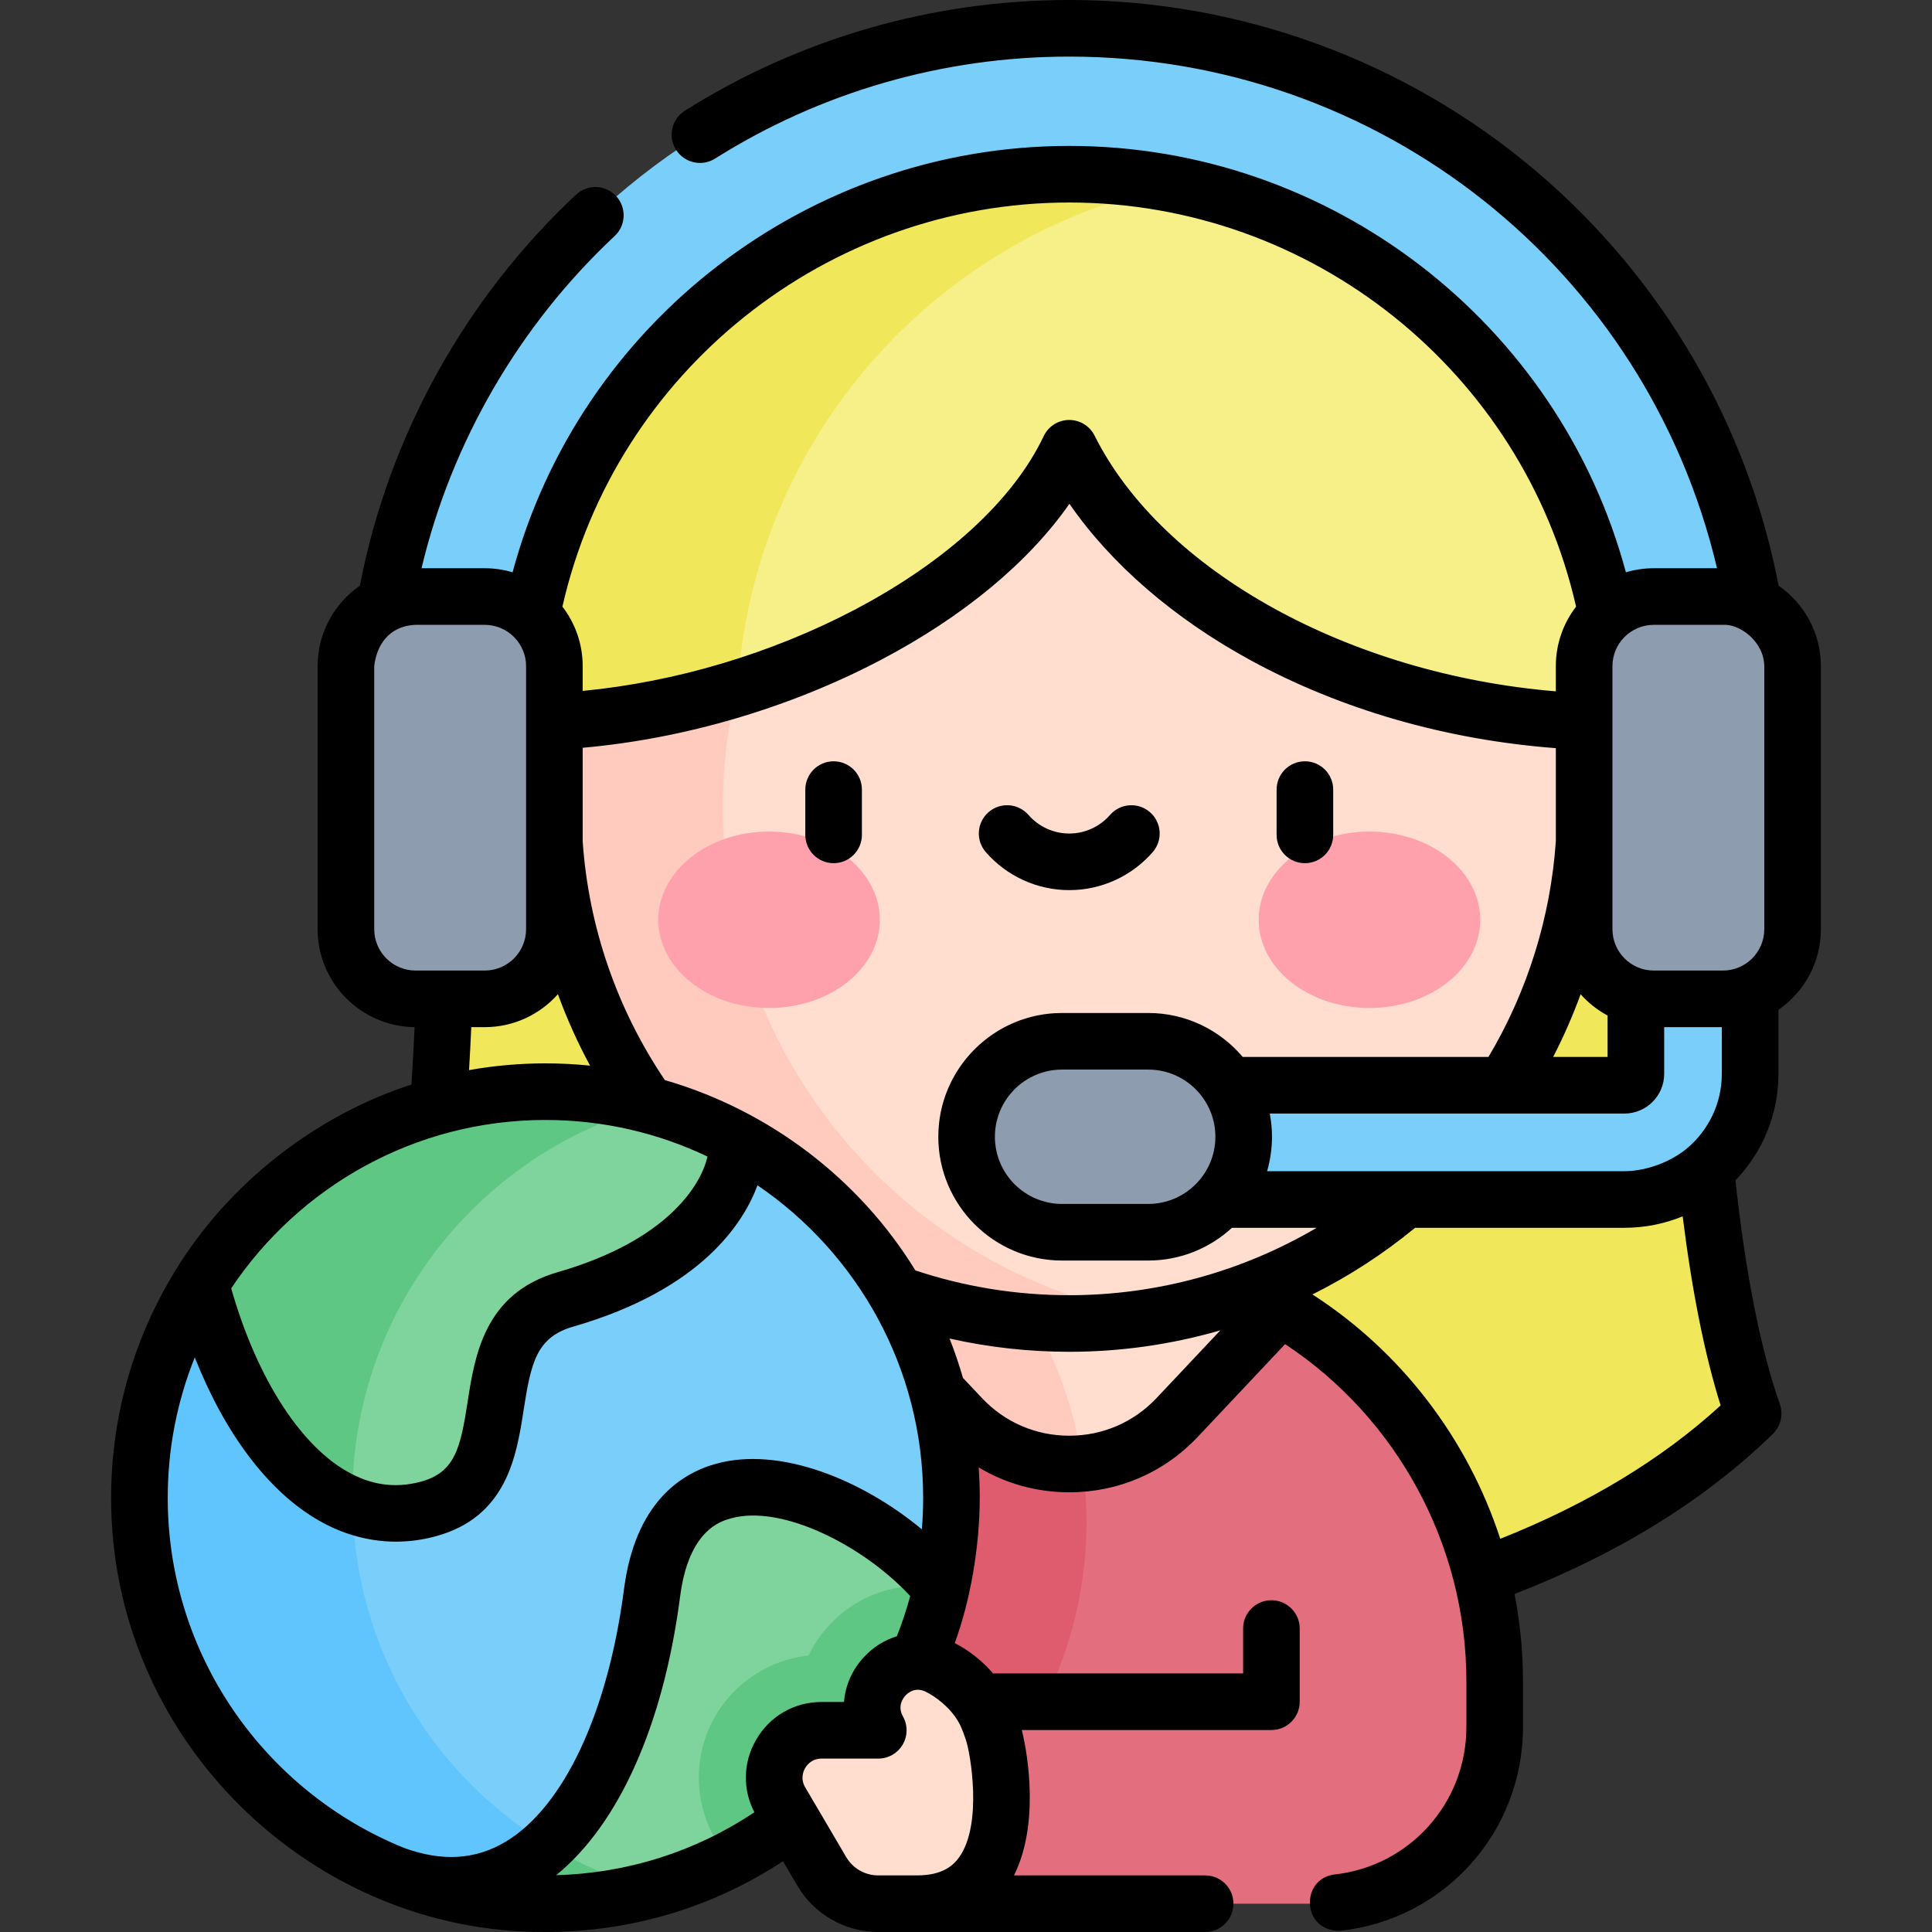
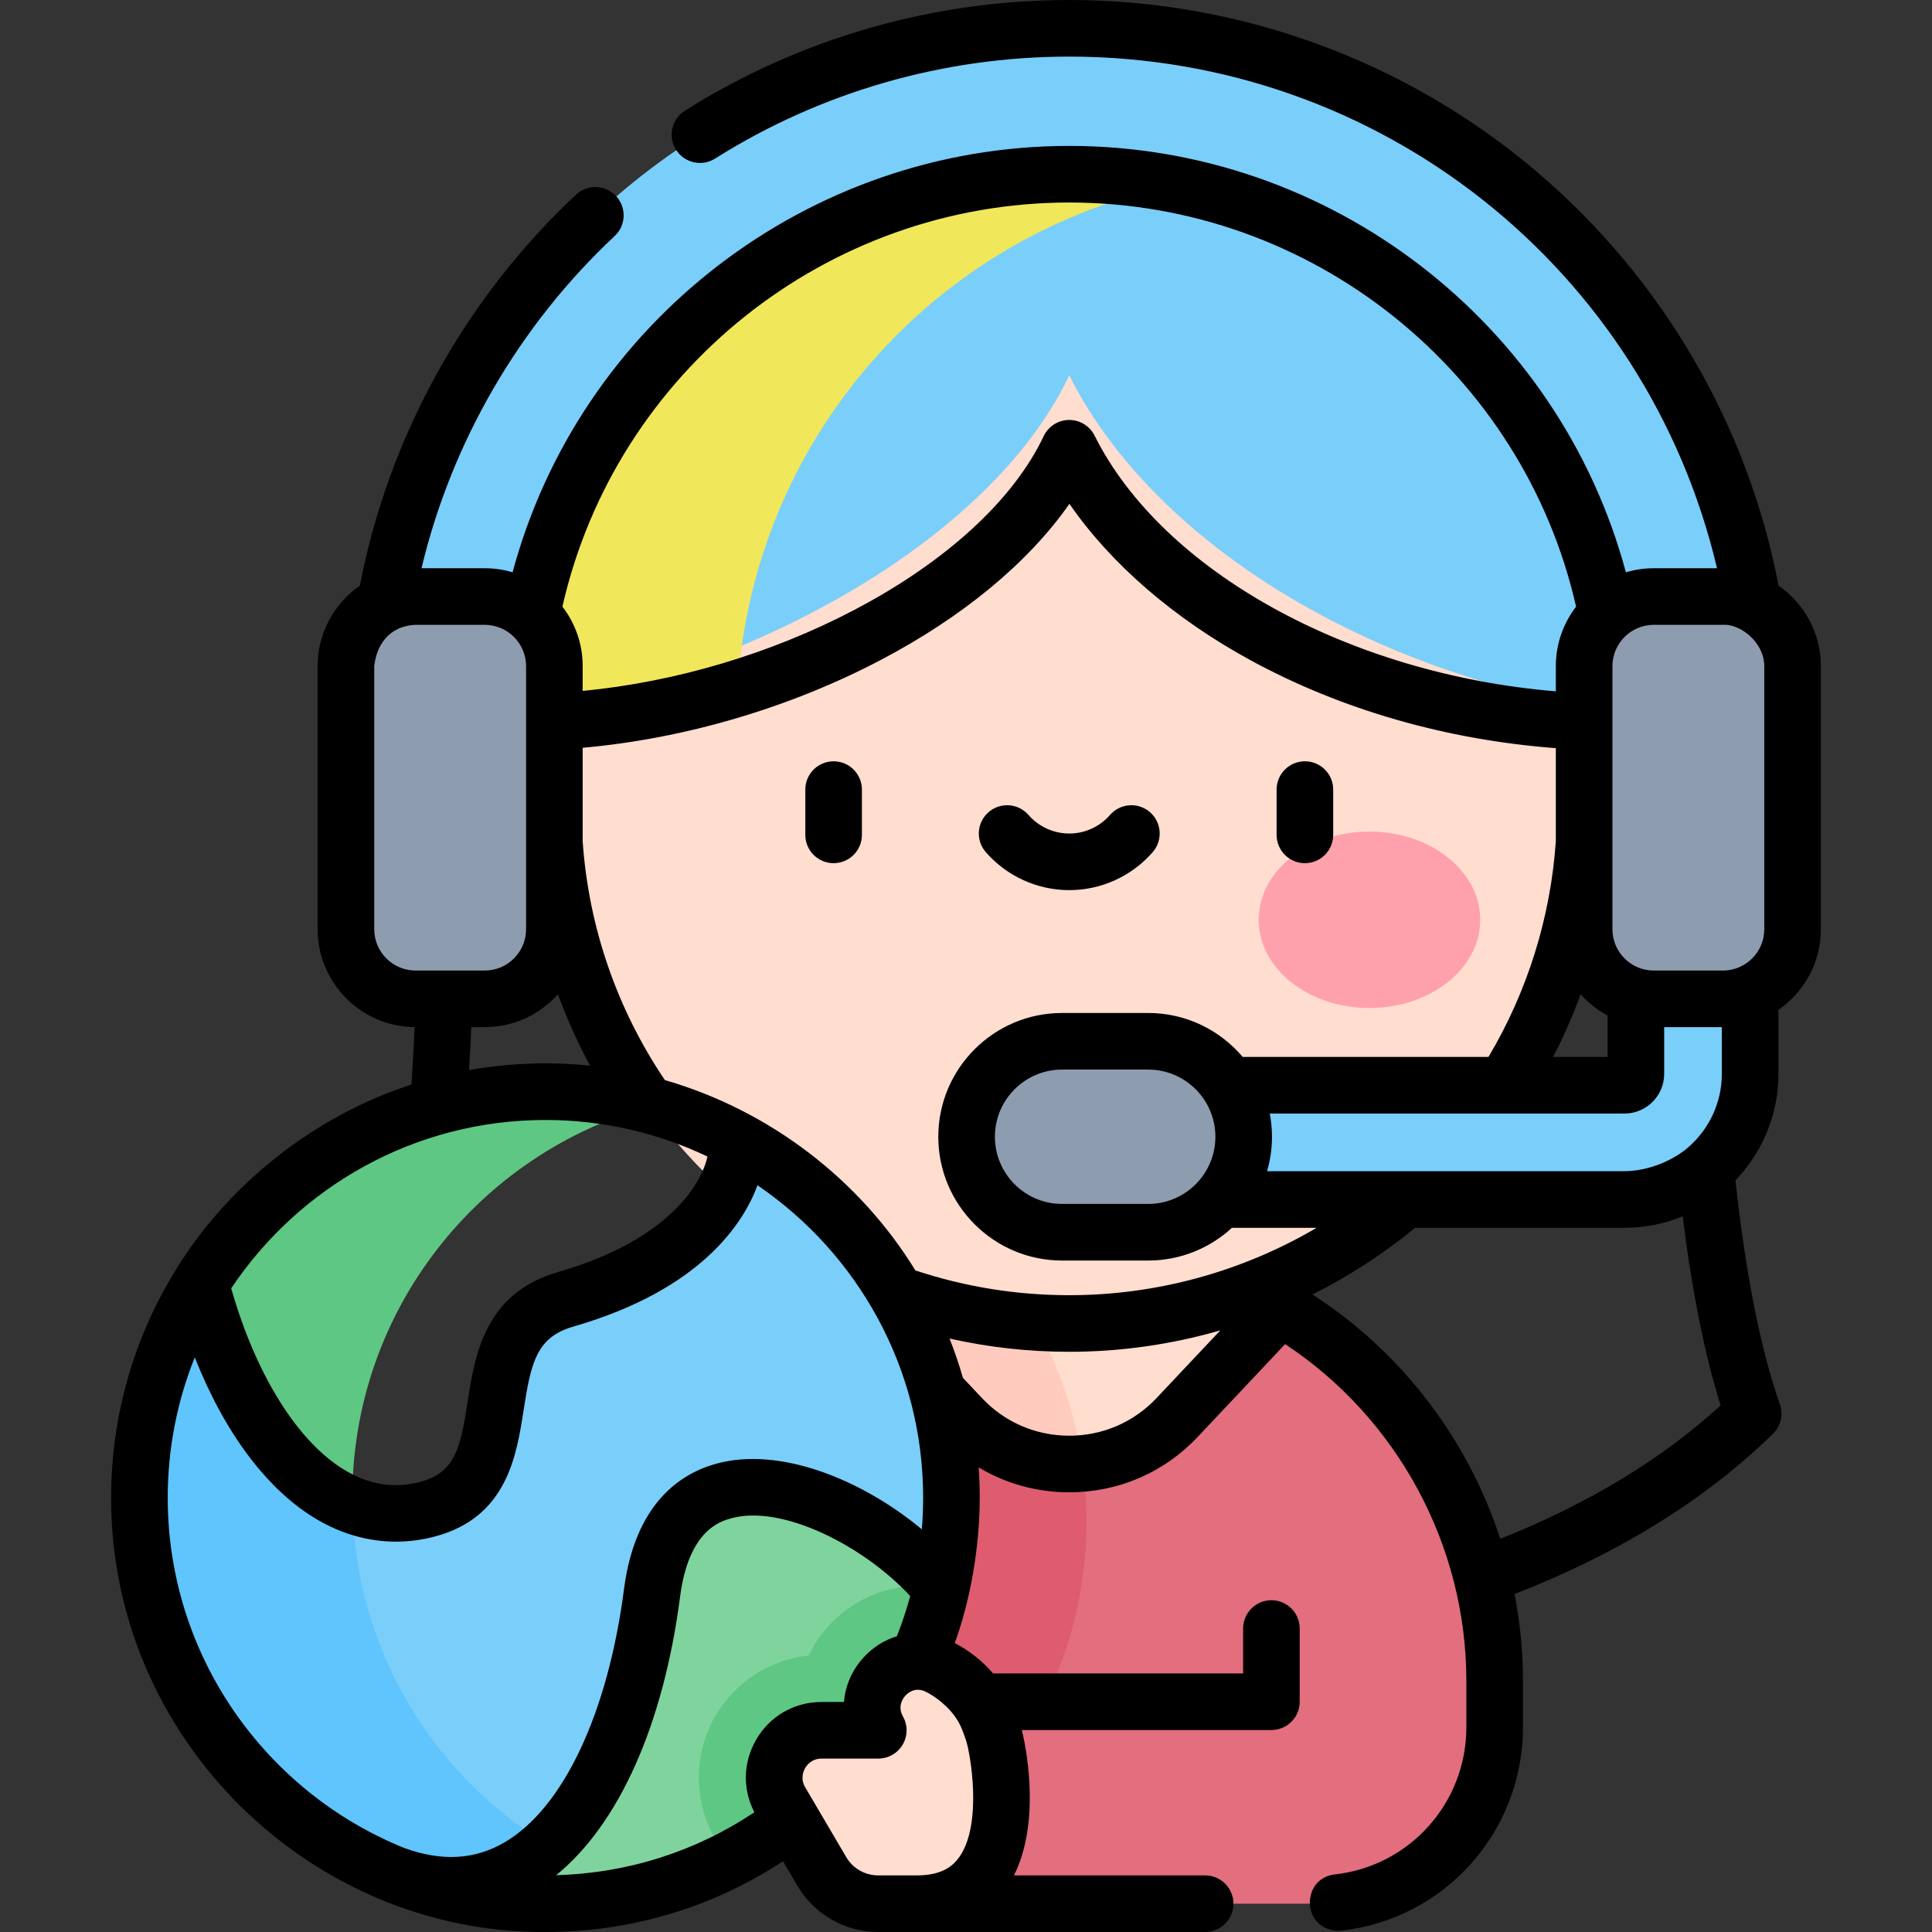
<svg xmlns="http://www.w3.org/2000/svg" id="Capa_1" height="512" viewBox="0 0 512 512" width="512">
  <rect x="0" y="0" width="512" height="512" fill="#333333" stroke="none" />
  <g>
    <g>
-       <path d="m464.606 374.618c-83.624 81.64-278.859 81.64-362.484 0 16.661-46.782 15.967-133.215 15.967-133.215l1.941-42.127 327.103 10.222 1.507 31.905c-.001 0-.696 85.756 15.966 133.215z" fill="#f1e75b" />
      <path d="m339.316 346.604-21.085 22.38c-18.912 20.073-50.824 20.074-69.736.001l-21.215-22.518c-33.856 19.453-56.658 55.973-56.658 97.822l72.392 60.21h106.304c25.84 0 46.787-20.947 46.787-46.787v-12.199c0-42.064-22.803-79.168-56.789-98.909z" fill="#e26e7e" />
      <path d="m283.343 331.547c-20.41.004-39.552 5.431-56.065 14.918l27.47 29.156c15.52 16.473 41.709 16.472 57.229-.001l27.469-29.156c-16.512-9.487-35.654-14.914-56.063-14.917z" fill="#ffcbbe" />
      <path d="m254.248 450.975h22.512c7.15-14.399 11.174-30.624 11.174-47.79 0-6.568-.593-12.997-1.721-19.24-13.637.807-27.554-4.174-37.718-14.961l-21.215-22.518c-33.856 19.453-56.658 55.973-56.658 97.822l60.835 50.597 4.712.295c6.515-3.963 12.569-8.606 18.08-13.817v-30.388z" fill="#de5c6e" />
      <path d="m283.343 331.547c-20.41.004-39.552 5.431-56.065 14.918l27.47 29.156c15.52 16.473 41.709 16.472 57.229-.001l27.469-29.156c-16.512-9.487-35.654-14.914-56.063-14.917z" fill="#ffddcf" />
      <path d="m286.837 387.815c-2.939-20.542-11.677-39.21-24.506-54.295-12.54 2.367-24.35 6.797-35.052 12.945l27.47 29.156c8.623 9.153 20.538 13.212 32.088 12.194z" fill="#ffcbbe" />
      <path d="m420.132 213.971c0 75.535-61.233 136.768-136.768 136.768s-136.768-61.233-136.768-136.768c0-8.647 0-16.918 0-25.254 0-64.545 69.88-111.514 136.768-111.514 66.093 0 136.768 45.469 136.768 109.083z" fill="#ffddcf" />
-       <path d="m191.572 213.971c0-68.027 49.669-124.445 114.717-134.99-7.626-1.167-15.306-1.778-22.926-1.778-66.888 0-136.768 46.969-136.768 111.514v25.254c0 75.535 61.233 136.768 136.768 136.768 7.661 0 15.171-.64 22.488-1.851-64.833-10.726-114.279-67.042-114.279-134.917z" fill="#ffcbbe" />
      <path d="m467.287 191.423c-84.852 0-158.421-40.976-183.923-91.962-24.141 50.986-107.878 91.962-183.923 91.962-.001-101.578 82.345-183.923 183.923-183.923s183.923 82.345 183.923 183.923z" fill="#7acefa" />
-       <path d="m428.618 191.423c-67.012 0-125.114-32.361-145.254-72.627-19.066 40.266-85.197 72.627-145.254 72.627 0-80.222 65.033-145.254 145.254-145.254s145.254 65.033 145.254 145.254z" fill="#f7ef87" />
      <path d="m311.898 48.978c-9.227-1.838-18.767-2.809-28.534-2.809-80.222 0-145.254 65.033-145.254 145.254 19.074 0 38.758-3.268 57.355-9.013 4.066-66.402 52.736-120.742 116.433-133.432z" fill="#f1e75b" />
      <path d="m430.499 317.879h-145.562c-8.36 0-15.137-6.777-15.137-15.137s6.777-15.137 15.137-15.137h145.563c1.669 0 3.027-1.358 3.027-3.027v-35.419c0-8.36 6.777-15.137 15.137-15.137s15.137 6.777 15.137 15.137v35.419c.001 18.361-14.939 33.301-33.302 33.301z" fill="#7acefa" />
      <g fill="#8e9caf">
        <path d="m128.461 264.705h-18.33c-10.193 0-18.456-8.263-18.456-18.456v-69.704c0-10.193 8.263-18.456 18.456-18.456h18.33c10.193 0 18.456 8.263 18.456 18.456v69.704c0 10.193-8.263 18.456-18.456 18.456z" />
        <path d="m456.596 264.705h-18.33c-10.193 0-18.456-8.263-18.456-18.456v-69.704c0-10.193 8.263-18.456 18.456-18.456h18.33c10.193 0 18.456 8.263 18.456 18.456v69.704c0 10.193-8.263 18.456-18.456 18.456z" />
        <path d="m281.464 326.556h22.823c13.975 0 25.303-11.329 25.303-25.303 0-13.975-11.329-25.303-25.303-25.303h-22.823c-13.975 0-25.303 11.329-25.303 25.303 0 13.975 11.329 25.303 25.303 25.303z" />
      </g>
      <path d="m194.934 301.816c1.513 2.345-.227 29.615-45.103 42.545-29.454 8.487-7.616 47.979-36.555 55.594-27.495 7.235-50.235-21.757-60.137-59.829-10.259 16.481-16.191 35.934-16.191 56.776 0 44.973 27.596 83.495 66.775 99.575 39.512 15.071 62.87-26.516 69.076-74.353 6.214-47.894 57.589-24.723 76.63-1.116 1.774-7.75 2.713-15.818 2.713-24.105.002-41.219-23.177-77.016-57.208-95.087z" fill="#7acefa" />
      <path d="m145.202 488.92c-30.537-18.542-51.095-51.848-51.793-90.016-18.334-7.012-32.878-30.362-40.269-58.778-10.259 16.481-16.191 35.934-16.191 56.776 0 44.973 27.596 83.495 66.775 99.575 16.757 6.391 30.608 2.588 41.478-7.557z" fill="#5fc5fc" />
-       <path d="m53.14 340.125c9.902 38.072 32.642 67.065 60.137 59.829 28.94-7.616 7.101-47.108 36.555-55.594 44.876-12.93 46.616-40.2 45.103-42.545-15.033-7.983-32.18-12.512-50.388-12.512-38.583.001-72.416 20.313-91.407 50.822z" fill="#7fd49d" />
+       <path d="m53.14 340.125z" fill="#7fd49d" />
      <path d="m172.8 422.122c-6.207 47.837-29.565 89.425-69.077 74.353 12.589 5.167 26.372 8.023 40.823 8.023 51.137 0 93.94-35.674 104.884-83.492-19.041-23.607-70.415-46.777-76.63 1.116z" fill="#7fd49d" />
      <path d="m249.431 421.006c-.023-.029-.048-.058-.072-.087-10.73-2.078-21.969 1.461-29.646 9.801-2.241 2.435-4.052 5.138-5.419 8.006-10.303 1.101-19.601 7.098-24.809 16.199-5.783 10.105-5.71 22.619.189 32.656l3.21 5.462c28.217-14.214 49.323-40.476 56.547-72.037z" fill="#5ec783" />
-       <path d="m145.189 488.932c-10.868 10.136-24.715 13.933-41.466 7.543 12.589 5.167 26.372 8.023 40.823 8.023 9.761 0 19.216-1.309 28.206-3.745-9.814-2.659-19.075-6.666-27.563-11.821z" fill="#5ec783" />
      <path d="m93.366 396.901c0-49.657 33.641-91.449 79.374-103.849-8.987-2.436-18.436-3.748-28.194-3.748-38.583 0-72.416 20.312-91.407 50.822 7.388 28.408 21.926 51.751 40.252 58.771-.011-.665-.025-1.329-.025-1.996z" fill="#5ec783" />
      <path d="m243.014 504.499h-10.309c-6.128 0-11.798-3.245-14.903-8.528l-10.886-18.522c-4.916-8.365 1.115-18.905 10.818-18.905h15.018c-5.767-10.225 4.905-21.997 15.572-17.096 5.004 2.299 9.355 6.139 12.268 11.302 1.056 1.871 1.857 3.816 2.43 5.794 1.718 4.84 10.233 45.955-20.008 45.955z" fill="#ffddcf" />
      <g>
        <g>
          <g>
-             <ellipse cx="203.807" cy="243.753" fill="#ffa1ac" rx="29.355" ry="23.377" />
-           </g>
+             </g>
          <g>
            <ellipse cx="362.92" cy="243.753" fill="#ffa1ac" rx="29.355" ry="23.377" />
          </g>
        </g>
      </g>
    </g>
    <g>
      <path d="m46.356 336.911c-10.719 17.48-16.907 38.025-16.907 59.99-.135 63.701 52.677 115.419 115.097 115.097 22.653 0 44.245-6.467 62.957-18.751l3.834 6.523c4.432 7.542 12.62 12.228 21.369 12.228h10.309 76.36c4.143 0 7.5-3.358 7.5-7.5s-3.357-7.5-7.5-7.5h-50.655c6.617-13.255 3.843-31.375 2.069-38.523h66.149c4.143 0 7.5-3.358 7.5-7.5v-19.396c0-4.142-3.357-7.5-7.5-7.5s-7.5 3.358-7.5 7.5v11.896h-66.263c-2.833-3.294-6.255-6.015-10.149-8.046 4.067-11.154 6.598-25.188 6.617-38.528 0-2.699-.101-5.374-.284-8.027 7.164 4.3 15.377 6.602 24.006 6.602 13.034 0 25.135-5.225 34.072-14.712l23.133-24.555c29.573 19.489 48.036 53.134 48.036 89.303v12.199c0 20.118-15.061 36.907-35.033 39.054-9.067 1.21-8.579 15.162 1.604 14.914 27.609-2.968 48.43-26.169 48.43-53.968v-12.199c0-7.826-.775-15.544-2.234-23.073 27.568-10.729 50.585-24.991 68.473-42.455 2.087-2.037 2.804-5.099 1.837-7.851-5.113-14.567-9.068-34.517-11.772-59.318 7.047-7.336 11.393-17.286 11.393-28.238v-16.955c6.789-4.686 11.25-12.517 11.25-21.372v-69.704c0-8.836-4.441-16.65-11.205-21.34-8.163-42.567-30.811-81.402-64.048-109.668-34.531-29.366-78.546-45.538-123.937-45.538-36.163 0-71.386 10.145-101.861 29.337-3.505 2.207-4.557 6.838-2.35 10.343s6.84 4.557 10.344 2.35c28.078-17.683 60.537-27.03 93.867-27.03 82.467 0 153.002 56.402 171.663 135.589h-16.76c-2.566 0-5.045.38-7.388 1.077-17.747-66.047-78.242-112.997-147.515-112.997-69.276 0-129.775 46.949-147.523 112.995-2.341-.696-4.817-1.075-7.38-1.075h-16.752c7.973-33.446 25.898-64.388 51.191-88.044 3.025-2.829 3.184-7.575.354-10.601-2.829-3.026-7.575-3.185-10.601-.354-29.464 27.556-49.711 64.237-57.275 103.616-6.763 4.69-11.203 12.504-11.203 21.339v69.704c0 14.227 11.506 25.812 25.702 25.95-.229 5.142-.512 10.223-.841 15.218-25.597 8.268-48.675 26.415-62.68 49.494zm-1.907 59.99c0-13.135 2.548-25.685 7.167-37.188 7.914 20.055 19.308 35.298 32.471 43.003 6.618 3.874 13.685 5.836 20.841 5.836 3.411 0 6.845-.447 10.258-1.345 19.172-5.045 21.713-21.466 23.568-33.455 1.958-12.652 3.433-19.384 13.154-22.185 34.095-9.824 45.229-27.659 48.835-37.458 26.478 18.03 43.901 48.413 43.901 82.791 0 2.814-.12 5.609-.349 8.384-15.742-13.084-37.649-22.138-54.695-17.33-9.436 2.661-21.302 10.581-24.236 33.203-4.247 32.73-15.995 57.76-31.425 66.952-8.004 4.768-16.815 5.282-26.907 1.587-36.661-14.873-62.583-50.861-62.583-92.795zm131.748-110.67c-12.698-18.8-20.223-40.606-21.78-63.262v-24.8c26.975-2.396 54.764-10.545 79-23.272 21.862-11.481 39.17-25.873 49.994-41.379 11.011 15.94 27.679 30.388 48.091 41.502 24.024 13.08 51.827 21.054 80.809 23.25v24.668c-1.382 20.177-7.535 39.851-17.854 57.167h-65.122c-6.022-7.121-15.014-11.655-25.048-11.655h-22.822c-18.088 0-32.804 14.716-32.804 32.804s14.716 32.803 32.804 32.803h22.822c8.554 0 16.351-3.294 22.197-8.677h22.439c-19.744 11.618-42.377 17.861-65.559 17.861-13.956 0-27.661-2.21-40.779-6.57-14.77-24.074-38.577-42.381-66.388-50.44zm271.116 17.893c-3.558 3.102-10.022 6.212-16.814 6.255h-94.71c.841-2.899 1.301-5.959 1.301-9.126 0-2.102-.207-4.156-.586-6.149h62.113 31.882c5.806 0 10.528-4.723 10.528-10.527v-12.372h15.274v12.372c.001 7.808-3.49 14.811-8.988 19.547zm-125.223-2.871c0 9.817-7.986 17.803-17.804 17.803h-22.822c-9.817 0-17.804-7.986-17.804-17.803s7.986-17.804 17.804-17.804h22.822c9.818 0 17.804 7.987 17.804 17.804zm96.79-37.77c2.026 2.276 4.443 4.196 7.148 5.648v10.973h-14.428c2.774-5.383 5.206-10.936 7.28-16.621zm-218.546 197.651c-3.43 5.995-3.56 13.069-.414 19.139-15.633 10.43-33.616 16.148-52.534 16.669 16.614-13.483 28.441-39.859 32.852-73.854 2.277-17.55 10.673-19.917 13.432-20.695 13.576-3.829 35.305 7.339 47.546 20.577-.972 3.607-2.155 7.161-3.537 10.658-3.256.991-6.282 2.858-8.768 5.559-3.144 3.415-4.913 7.573-5.238 11.857h-5.937c-7.282-.001-13.786 3.772-17.402 10.09zm32.372 35.865c-3.454 0-6.687-1.85-8.437-4.828l-10.886-18.522c-1.339-2.278-.467-4.3-.029-5.064s1.739-2.541 4.381-2.541h15.018c2.666 0 5.132-1.415 6.477-3.717s1.366-5.145.056-7.467c-1.556-2.759.114-4.918.663-5.515.68-.737 2.554-2.318 5.246-1.082 2.446 1.147 6.594 4.107 8.866 8.171.443.844.88 1.6 1.894 4.617 1.185 3.387 4.512 22.286-1.733 31.087-1.48 2.086-4.253 4.86-11.205 4.86h-10.311zm73.813-126.521c-6.074 6.447-14.297 9.998-23.155 9.998s-17.082-3.55-23.156-9.998l-5.021-5.329c-1.019-3.546-2.202-7.023-3.544-10.421 10.362 2.328 20.975 3.511 31.722 3.511 13.643 0 27.114-1.944 40.033-5.677zm91.068 37.324c-8.64-26.473-26.169-49.536-49.774-64.761 9.648-4.816 18.779-10.729 27.199-17.661h55.487c5.456 0 10.662-1.084 15.423-3.036 2.494 19.956 5.863 36.759 10.061 50.107-15.57 14.265-35.176 26.122-58.396 35.351zm59.01-242.213c4.399-.324 10.892 4.397 10.955 10.956v69.704c0 6.041-4.914 10.956-10.955 10.956h-18.33c-6.041 0-10.956-4.915-10.956-10.956v-69.704c0-6.041 4.915-10.956 10.956-10.956zm-173.233-111.92c64.278 0 120.169 44.819 134.313 107.097-3.362 4.376-5.366 9.846-5.366 15.778v6.668c-54.651-4.525-104.212-31.73-122.239-67.772-1.271-2.542-3.87-4.145-6.708-4.145-.026 0-.054 0-.081 0-2.869.031-5.47 1.696-6.697 4.29-8.005 16.906-25.812 33.253-50.142 46.03-22.123 11.617-47.414 19.122-72.026 21.487v-6.559c0-5.936-2.007-11.409-5.373-15.786 14.146-62.273 70.04-107.088 134.319-107.088zm-184.189 192.58v-69.704c.561-5.189 3.598-10.642 10.956-10.956h18.33c6.041 0 10.956 4.915 10.956 10.956v69.704c0 6.041-4.915 10.956-10.956 10.956h-18.33c-6.041 0-10.956-4.915-10.956-10.956zm25.718 25.956h3.568c7.707 0 14.636-3.38 19.394-8.731 2.374 6.499 5.221 12.825 8.517 18.934-3.889-.399-7.834-.604-11.826-.604-6.906 0-13.671.613-20.245 1.784.222-3.761.425-7.552.592-11.383zm19.653 24.599c15.362 0 29.924 3.482 42.946 9.693-1.556 6.998-9.965 22.079-39.736 30.657-19.38 5.584-21.949 22.184-23.825 34.305-1.901 12.287-3.324 18.812-12.563 21.244-6.821 1.794-13.267.836-19.703-2.932-12.617-7.384-23.852-25.326-30.394-48.345 17.965-26.882 48.586-44.622 83.275-44.622z" />
      <g>
        <path d="m220.915 228.75c4.143 0 7.5-3.358 7.5-7.5v-12c0-4.142-3.357-7.5-7.5-7.5s-7.5 3.358-7.5 7.5v12c0 4.142 3.357 7.5 7.5 7.5z" />
        <path d="m345.812 228.75c4.143 0 7.5-3.358 7.5-7.5v-12c0-4.142-3.357-7.5-7.5-7.5s-7.5 3.358-7.5 7.5v12c0 4.142 3.357 7.5 7.5 7.5z" />
        <path d="m283.364 235.893c8.478 0 16.54-3.671 22.118-10.073 2.722-3.123 2.395-7.86-.728-10.582-3.123-2.721-7.86-2.396-10.581.727-2.729 3.132-6.669 4.928-10.81 4.928s-8.081-1.796-10.811-4.928c-2.723-3.124-7.46-3.447-10.582-.726-3.123 2.722-3.447 7.459-.727 10.582 5.582 6.4 13.643 10.072 22.121 10.072z" />
      </g>
    </g>
  </g>
</svg>